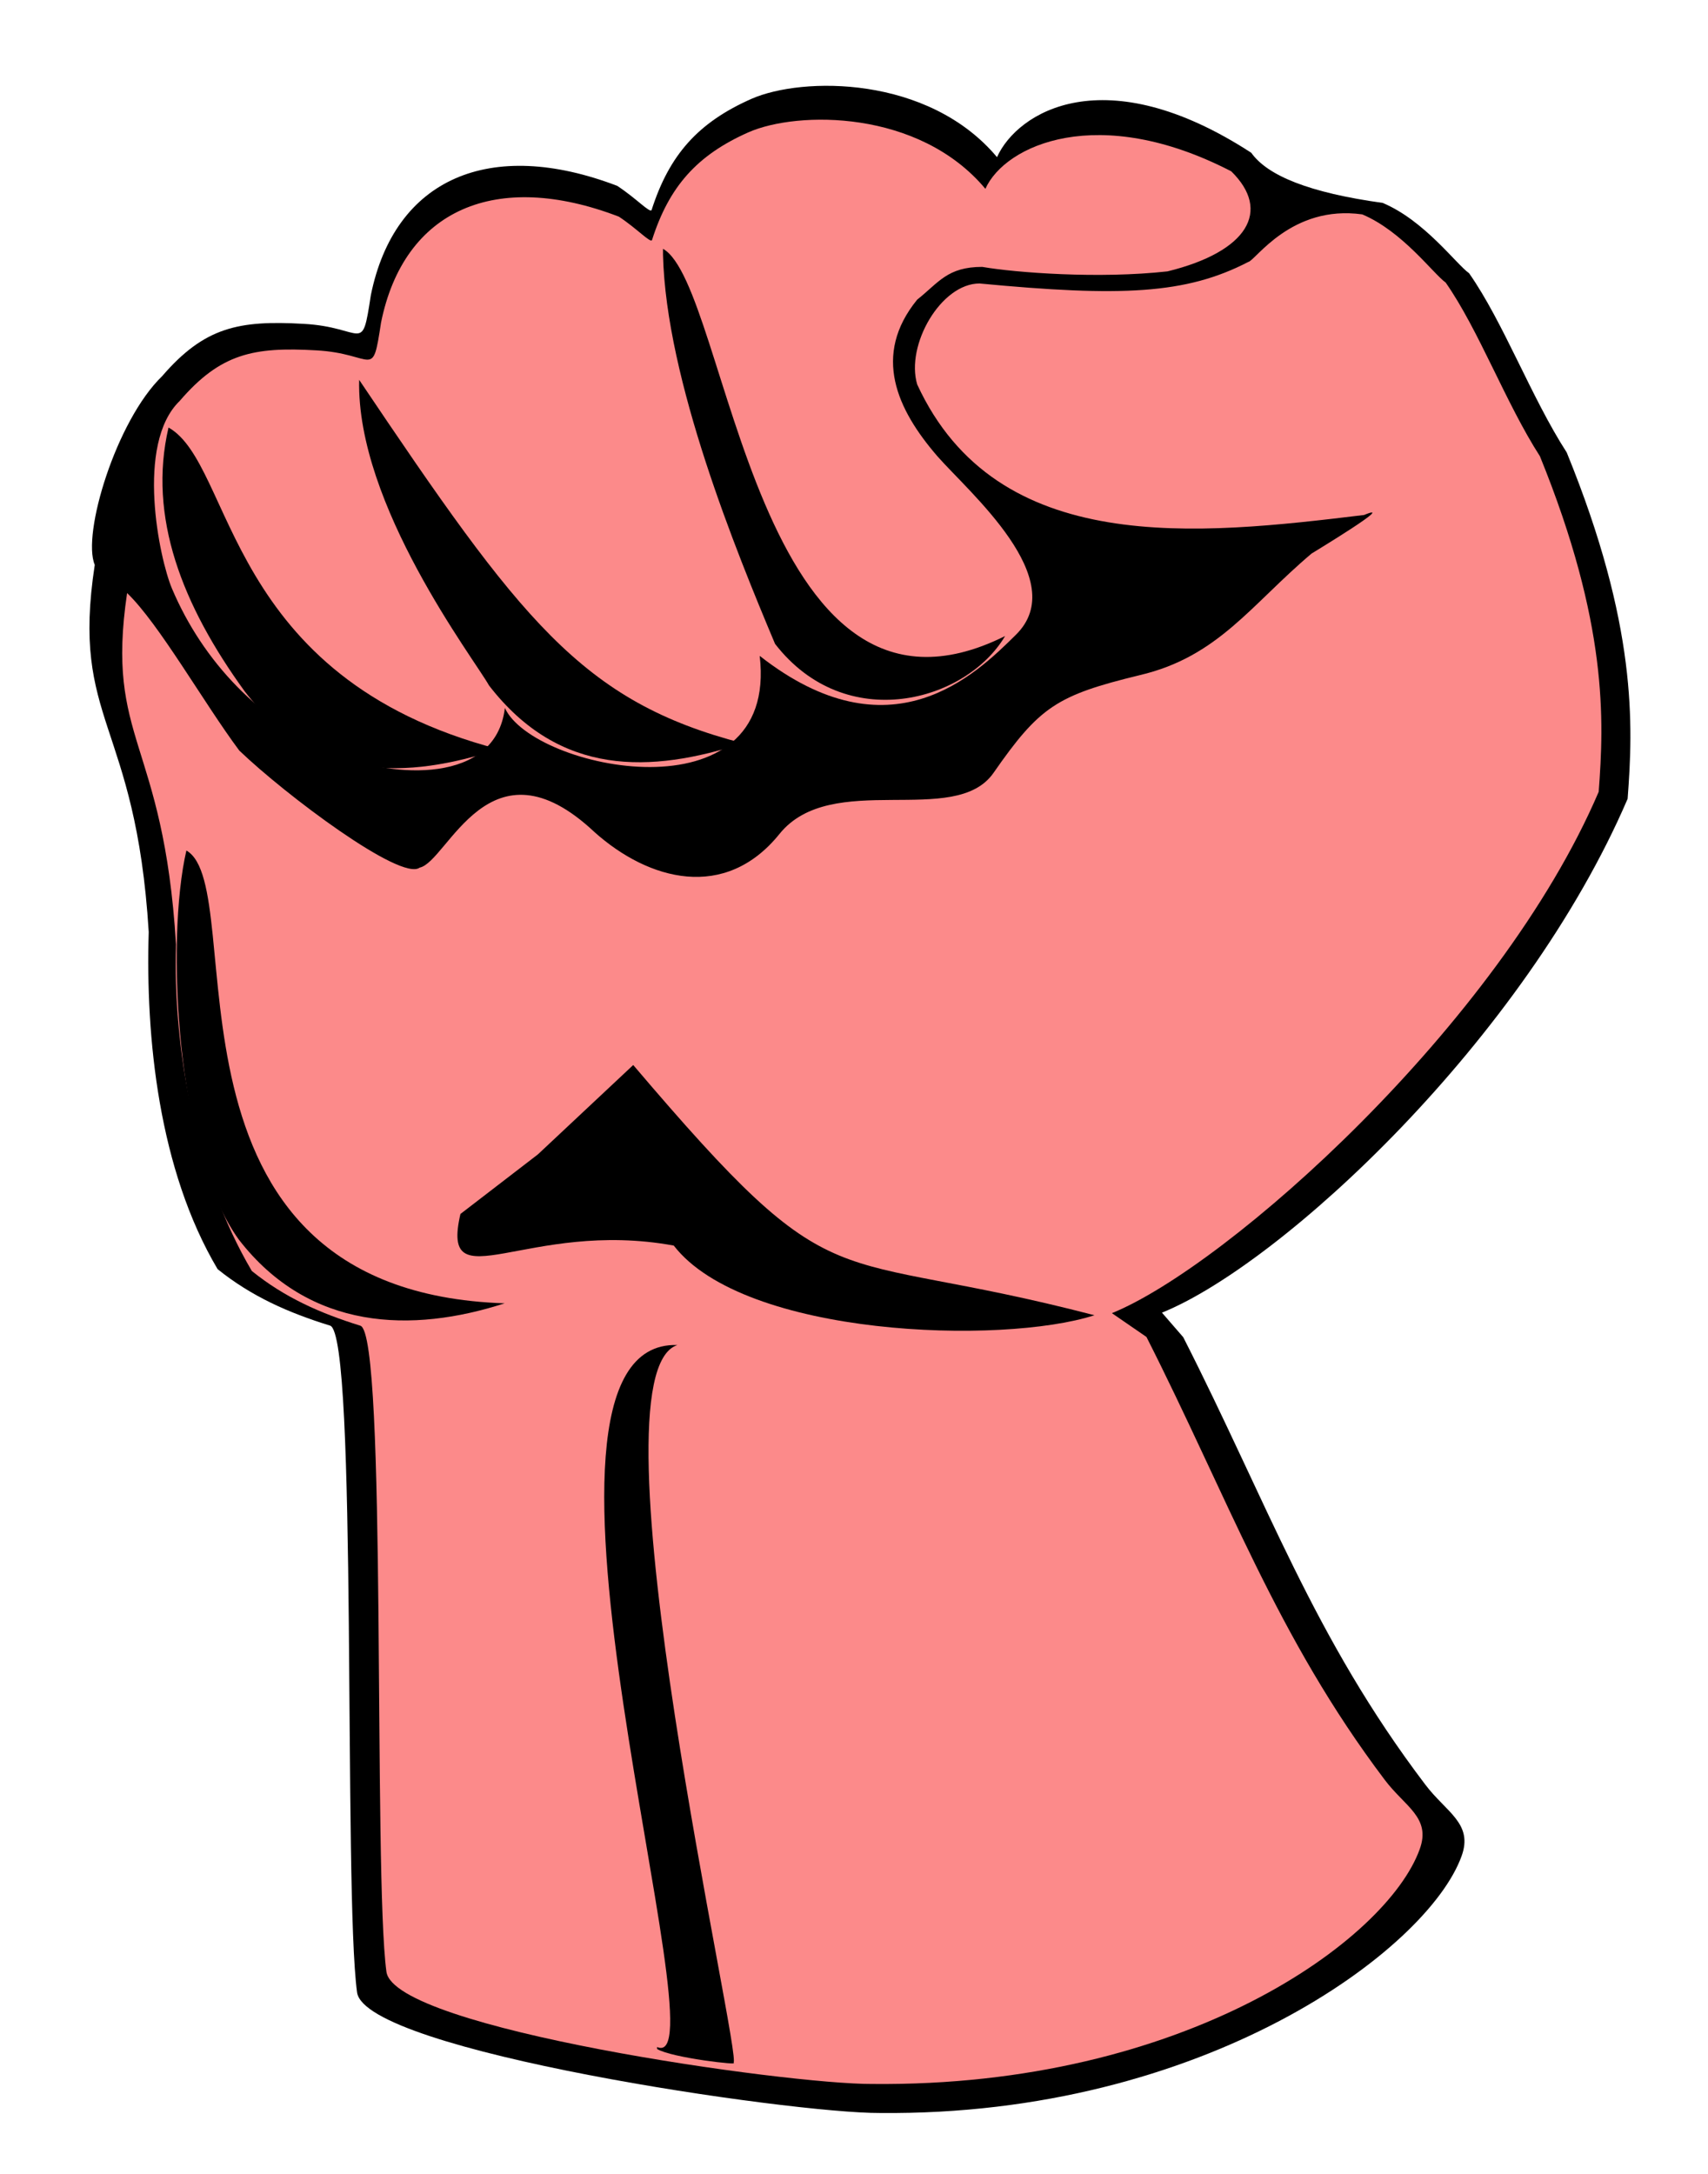
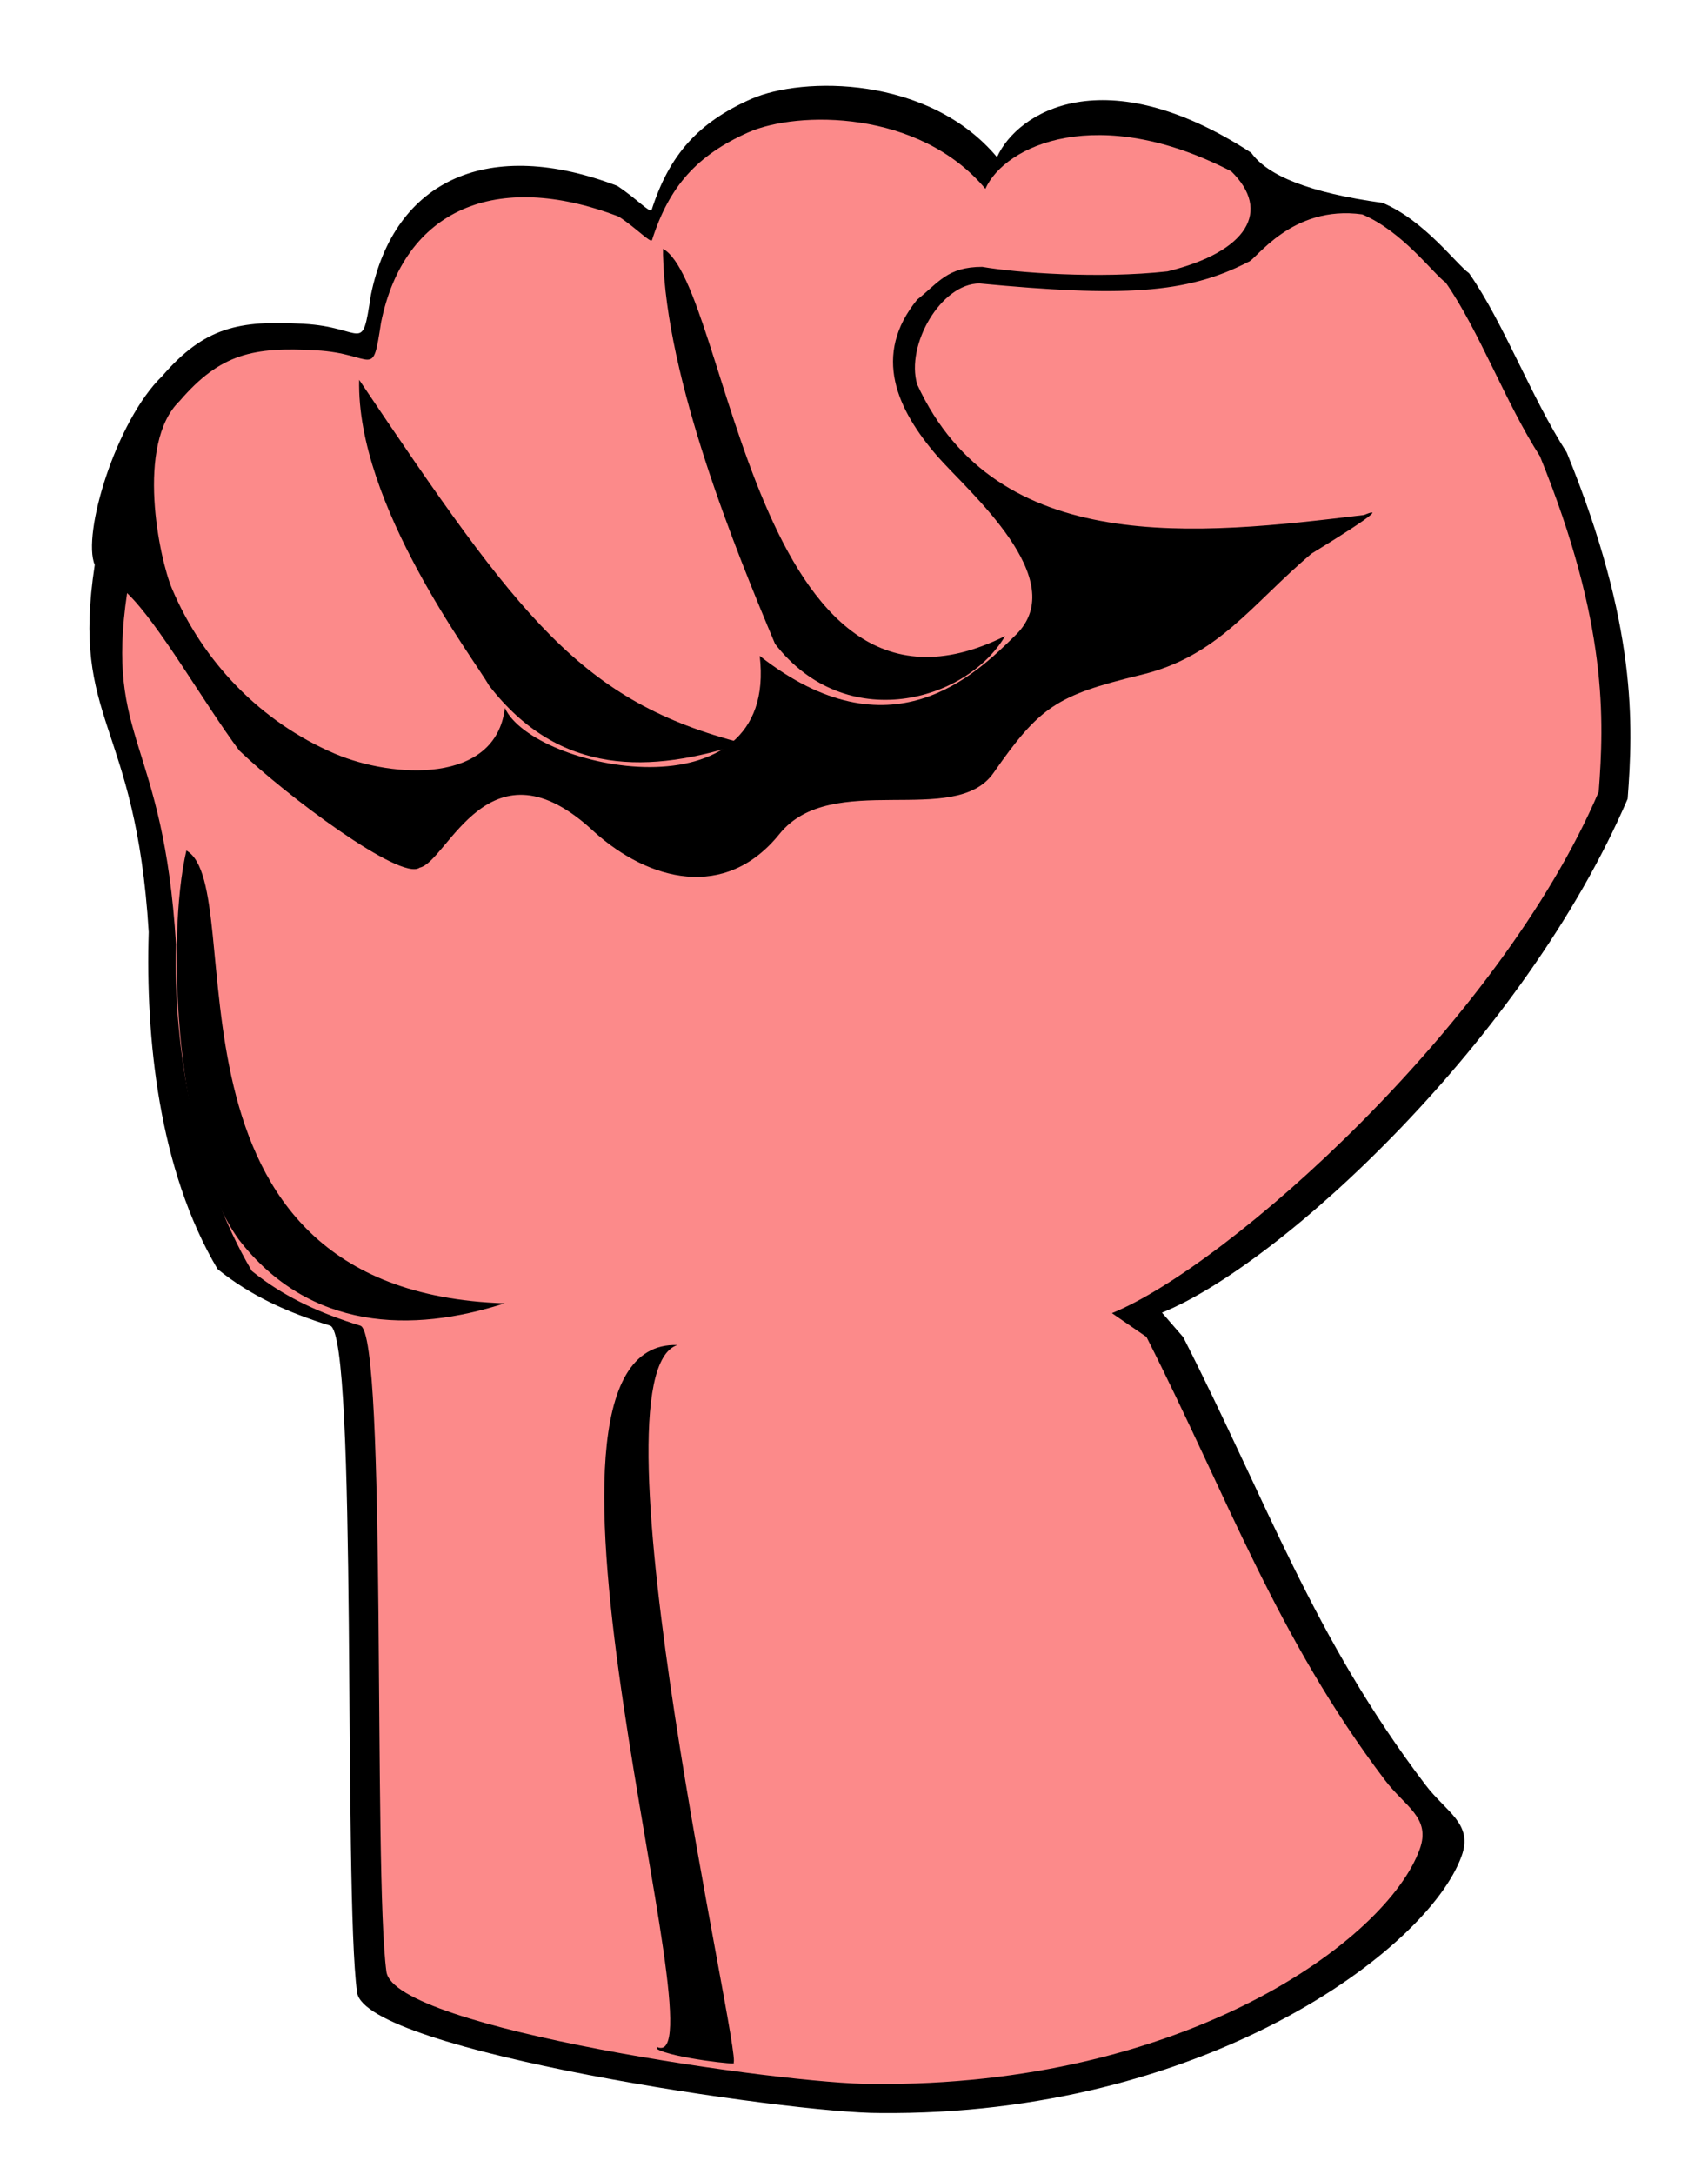
<svg xmlns="http://www.w3.org/2000/svg" width="275" height="350">
  <title>Raised Fist</title>
  <defs>
    <clipPath clipPathUnits="userSpaceOnUse" id="clipPath5259">
-       <path fill=" none" id="path5261" d="m407.312,251.562c-13.169,2.47 -22.128,13.459 -27.646,24.914c-13.576,22.735 -26.248,46.191 -42.791,66.867c6.326,1.351 13.856,-0.717 20.562,0.531c10.965,1.439 18.917,-7.676 28.211,-11.896c7.524,-4.358 15.047,-8.715 22.571,-13.073c-3.775,-4.412 -2.935,-10.416 -1.25,-15.344c0.849,-17.263 0.257,-34.985 0.344,-52z" />
+       <path fill=" none" id="path5261" d="m407.312,251.562c-13.169,2.47 -22.128,13.459 -27.646,24.914c-13.576,22.735 -26.248,46.191 -42.791,66.867c6.326,1.351 13.856,-0.717 20.562,0.531c7.524,-4.358 15.047,-8.715 22.571,-13.073c-3.775,-4.412 -2.935,-10.416 -1.25,-15.344c0.849,-17.263 0.257,-34.985 0.344,-52z" />
    </clipPath>
    <clipPath clipPathUnits="userSpaceOnUse" id="clipPath5130">
      <path fill=" none" d="m513.182,245.01l-0.199,63.781c-0.677,6.556 -10.054,9.465 -19.685,9.22l-103.375,-0.323c5.491,37.162 17.325,80.163 -4.893,125.704l-134.739,276.143c-2.986,6.119 -5.225,11.88 -5.246,18.734c-0.063,20.128 16.195,36.52 36.323,36.582c14.781,0.046 27.903,-8.578 33.317,-21.365l128.228,-302.819c19.898,-46.99 66.271,-65.531 100.96,-96.935c22.953,-20.78 3.377,-98.396 -30.692,-108.721zm-59.621,98.752c3.889,0.007 7.014,3.164 7.009,7.053l-0.054,47.219c-0.004,3.889 -3.133,7.017 -7.022,7.009l-35.406,-0.048c-3.889,-0.007 -7.014,-3.164 -7.009,-7.053l0.054,-47.219c0.004,-3.889 3.133,-7.017 7.022,-7.009l35.406,0.048zm-170.546,364.437c15.501,0.048 28.023,12.649 27.975,28.15c-0.048,15.501 -12.649,28.054 -28.15,28.006c-15.501,-0.048 -28.054,-12.68 -28.006,-28.181c0.048,-15.501 12.68,-28.023 28.181,-27.975z" id="path5132" />
    </clipPath>
    <clipPath clipPathUnits="userSpaceOnUse" id="clipPath5106">
      <path fill=" none" id="path5108" d="m87.043,306.389c-13.918,28.342 -102.025,214.152 -105.056,220.213c-15.152,30.305 28.284,57.579 47.477,14.142c19.193,-43.437 81.007,-191.03 91.924,-219.203c11.595,-29.922 -20.456,-43.437 -34.345,-15.152z" />
    </clipPath>
    <clipPath clipPathUnits="userSpaceOnUse" id="clipPath5195">
      <path fill=" none" d="m508.969,308.781c-1.124,10.196 -13.131,13.354 -21.875,13.25c-33.49,-0.126 -66.979,-0.242 -100.469,-0.344c6.307,36.532 13.156,75.737 -0.939,111.314c-10.131,25.467 -23.96,49.211 -35.289,74.156c-35.929,74.095 -72.706,147.708 -107.929,222.155c-6.552,18.902 9.122,41.07 28.938,41.531c13.692,1.072 27.789,-7.816 32.469,-20.531c-7.466,15.763 -28.773,23.159 -44.125,14.344c-16.331,-8.446 -22.339,-31.716 -11.281,-46.625c10,-15.174 33.618,-18.8 47.219,-6.156c9.434,7.975 13.84,21.593 10.062,33.594c43.163,-101.38 85.52,-203.16 129.195,-304.286c18.058,-35.525 54.237,-55.708 84.705,-79.244c9.574,-6.763 19.926,-14.873 21.171,-27.514c3.474,-22.416 -3.122,-45.594 -14.165,-65.144c-4.376,-7.228 -10.063,-13.9 -17.469,-18.125c-0.073,19.208 -0.146,38.417 -0.219,57.625zm-77.531,30.844c7.197,0.873 16.191,-1.981 22.031,3.406c6.309,8.033 1.699,18.992 3.024,28.25c-0.207,10.473 1.112,21.308 -1.055,31.563c-4.36,8.778 -15.806,6.056 -23.688,6.031c-9.133,-0.408 -19.129,1.965 -27.75,-1.656c-8.157,-5.951 -4.029,-17.51 -4.812,-25.969c0.415,-11.79 -1.491,-24.045 1.156,-35.562c3.648,-7.691 13.101,-5.837 19.969,-5.888c3.709,-0.031 7.416,-0.136 11.125,-0.174z" id="path5197" />
    </clipPath>
    <clipPath clipPathUnits="userSpaceOnUse" id="clipPath5223">
      <path fill=" none" id="path5225" d="m428.501,319.861l-4.779,-5.878l0.033,-6.002l1.515,-0.895l0.188,-60.289c-13.249,1.749 -23.384,7.802 -30.042,19.004l-32.049,53.817l-14.655,19.779l-3.612,8.224l35.266,0.11" />
    </clipPath>
  </defs>
  <g>
    <title>Layer 1</title>
    <g id="svg_1">
      <path id="path630" d="m15.256,90.946c-3.886,25.421 6.594,24.974 8.69,59.118c-0.524,16.923 1.585,38.244 11.09,54.272c5.464,4.398 11.376,7.008 18.113,9.095c4.491,1.417 2.096,90.727 4.341,107.351c1.347,9.468 69.878,19.491 84.174,19.416c52.167,0.522 88.184,-26.268 93.648,-41.327c1.946,-5.293 -2.47,-7.082 -5.838,-11.555c-18.037,-23.781 -25.416,-45.408 -38.963,-72.022l-3.426,-3.951c19.31,-7.828 58.358,-44.04 74.974,-82.731c0.898,-11.853 1.572,-27.882 -9.805,-55.763c-5.688,-8.797 -10.179,-20.949 -15.717,-28.851c-2.096,-1.491 -7.185,-8.498 -13.921,-11.331c-11.826,-1.64 -18.536,-4.383 -21.155,-8.07c-23.576,-15.317 -37.642,-6.602 -40.935,0.704c-11.077,-13.195 -31.36,-12.972 -39.518,-9.393c-8.607,3.802 -13.248,9.021 -16.092,17.892c-0.225,0.596 -2.47,-1.864 -5.538,-3.877c-20.507,-7.828 -35.851,-1.193 -39.668,17.594c-1.497,9.766 -0.973,5.144 -10.853,4.622c-10.403,-0.596 -15.942,0.522 -22.753,8.424l0,0c-7.409,7.157 -12.943,25.462 -10.847,30.383l0,0l0,0l0,0z" />
      <path fill="#fc8a8a" id="path633" d="m28.917,64.567c-7.151,6.935 -3.251,25.427 -1.228,30.195c4.984,11.774 14.231,21.454 26.222,26.583c9.318,3.973 25.933,4.984 27.377,-7.368c4.479,9.969 44.136,18.203 41.03,-8.379c21.021,16.47 34.673,3.106 41.247,-3.395c9.03,-8.885 -7.585,-22.971 -12.641,-28.75c-6.501,-7.513 -10.546,-16.253 -3.251,-25.21c3.467,-2.745 4.84,-5.273 10.474,-5.273c5.418,0.939 18.781,1.95 29.834,0.722c12.93,-3.178 16.759,-9.752 10.258,-16.109c-21.382,-11.052 -36.407,-4.262 -39.585,2.817c-10.691,-12.786 -30.267,-12.569 -38.141,-9.102c-8.307,3.684 -12.786,8.741 -15.531,17.337c-0.217,0.578 -2.384,-1.806 -5.345,-3.756c-19.793,-7.585 -34.601,-1.156 -38.285,17.048c-1.445,9.463 -0.939,4.984 -10.474,4.479c-10.041,-0.578 -15.386,0.506 -21.96,8.163zm150.107,146.856c18.637,-7.585 62.34,-46.448 78.376,-83.938c0.867,-11.486 1.517,-27.016 -9.463,-54.033c-5.49,-8.524 -9.824,-20.298 -15.17,-27.955c-2.023,-1.445 -6.935,-8.235 -13.436,-10.98c-11.413,-1.589 -17.192,7.44 -18.348,7.657c-10.041,5.201 -20.443,5.634 -43.269,3.467c-6.212,0 -11.919,9.896 -10.041,16.253c12.858,27.883 45.148,24.271 71.947,21.021c5.634,-2.312 -8.235,6.068 -8.452,6.212c-9.752,8.235 -15.025,16.614 -27.666,19.576c-13.364,3.251 -16.109,5.057 -23.549,15.747c-6.212,8.885 -26.077,-0.578 -34.457,9.824c-8.741,10.835 -21.021,7.513 -29.761,-0.289c-16.975,-15.964 -23.621,4.768 -28.172,5.707c-3.034,2.239 -21.671,-11.774 -29.039,-18.854c-5.707,-7.657 -12.93,-20.443 -18.059,-25.355c-3.54,23.91 5.851,23.477 7.874,56.561c-0.506,16.398 3.034,37.057 12.208,52.588c5.273,4.262 10.98,6.79 17.481,8.813c4.334,1.372 2.023,87.911 4.19,104.02c1.3,9.174 64.435,18.131 78.232,18.059c50.348,0.506 82.855,-23.188 88.128,-37.779c1.878,-5.129 -2.384,-6.862 -5.634,-11.197c-17.409,-23.043 -25.283,-45.509 -38.357,-71.297l-5.562,-3.829z" />
-       <path id="path616" d="m27.133,68.834c-3.353,14.396 2.195,28.597 12.282,42.499c11.388,14.717 26.011,14.107 40.877,9.298c-44.258,-11.52 -42.531,-45.806 -53.159,-51.797l0,0z" />
-       <path id="path618" d="m74.135,195.452c-3.353,14.396 10.828,0.779 34.344,5.089c11.388,14.717 52.869,16.025 67.735,11.217c-44.258,-11.52 -40.613,-0.722 -74.261,-40.286l-15.348,14.388l-12.47,9.592l0,0z" />
      <path id="path620" d="m30.01,136.939c-3.354,14.396 -1.642,48.74 8.445,62.643c11.388,14.717 27.93,15.066 42.795,10.257c-58.646,-1.928 -40.613,-66.909 -51.24,-72.9l0,0l0,0z" />
      <path fill="black" id="path621" d="m105.789,329.891c2.392,1.452 13.706,2.708 12.282,2.221c1.795,0.329 -23.869,-110.75 -9.003,-115.559c-29.869,-0.969 7.823,117.905 -3.279,113.021l0,0l0,0l0,0.316l0,0l0,0z" />
      <path fill="black" id="path615" d="m57.828,61.16c-0.476,20.151 18.502,44.904 20.915,49.214c11.388,14.717 26.011,14.107 40.877,9.298c-26.032,-6.724 -35.817,-19.907 -61.792,-58.512l0,-0l0,0l0,0z" />
      <path fill="black" id="path617" d="m106.748,41.016c0.483,20.151 11.787,47.781 18.037,62.643c11.387,14.717 30.807,9.311 37.04,-1.253c-40.421,20.134 -44.45,-56.358 -55.077,-62.349l0,0.959l0,0z" />
    </g>
  </g>
</svg>